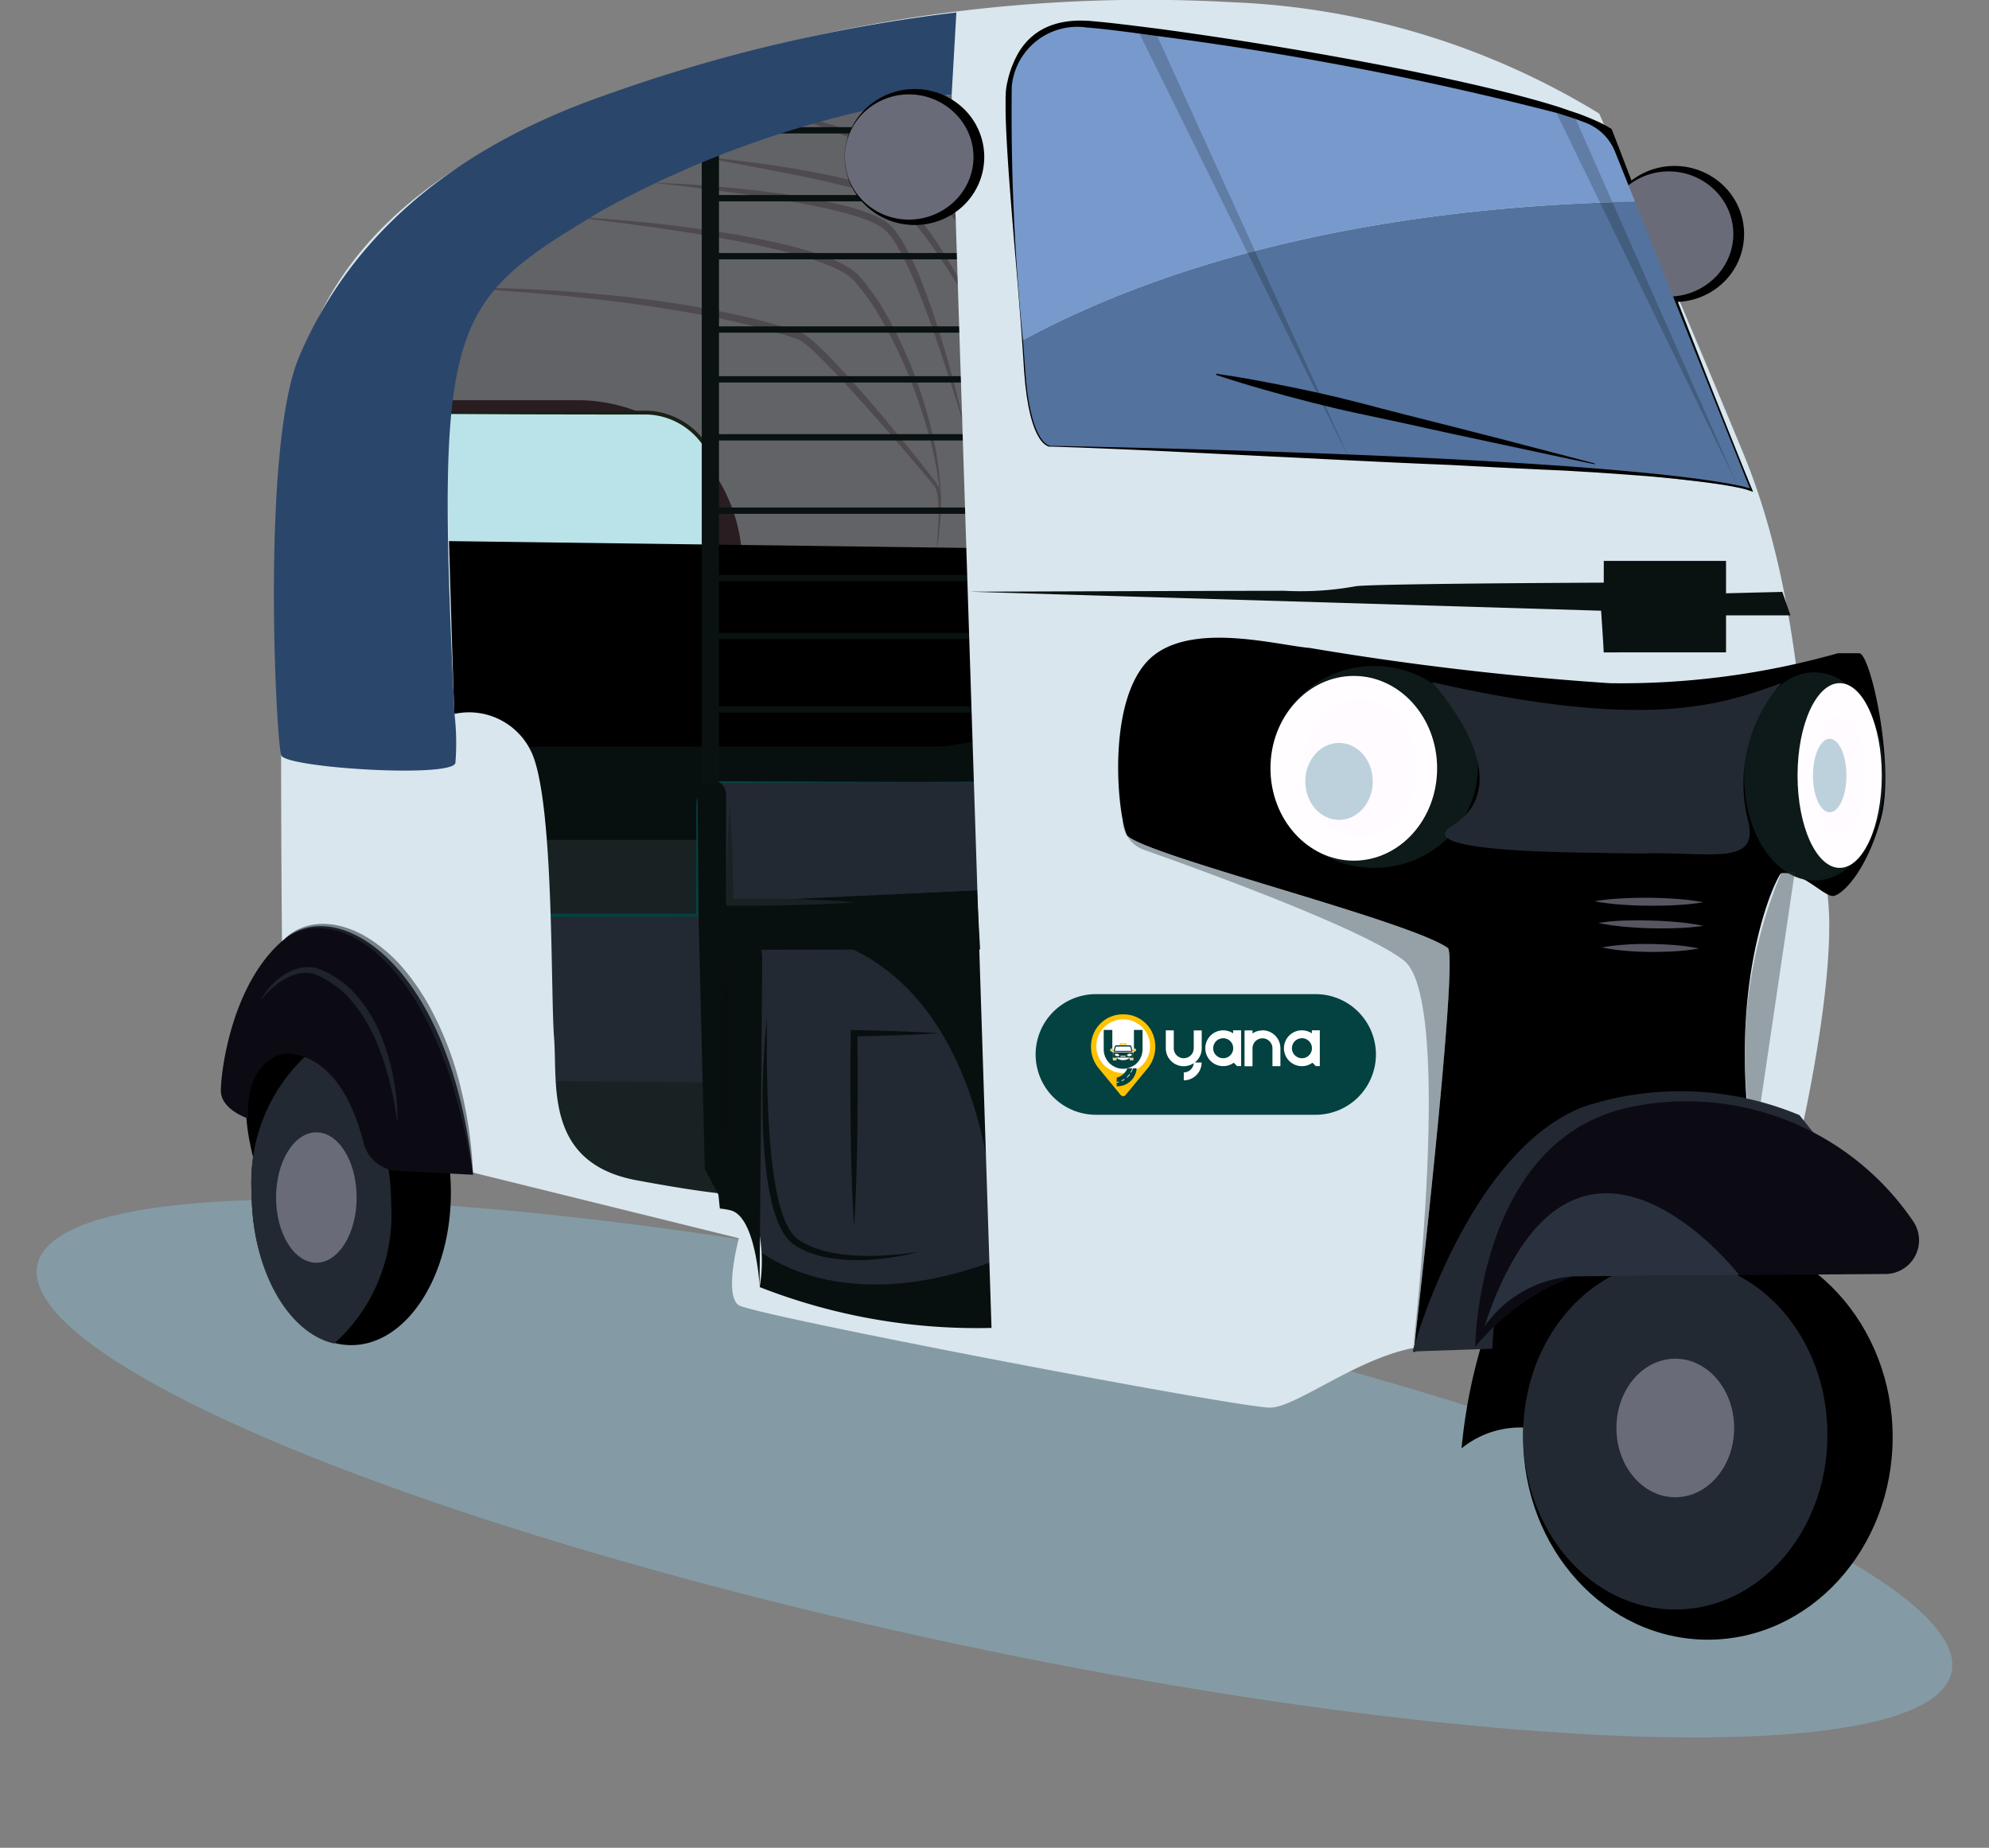
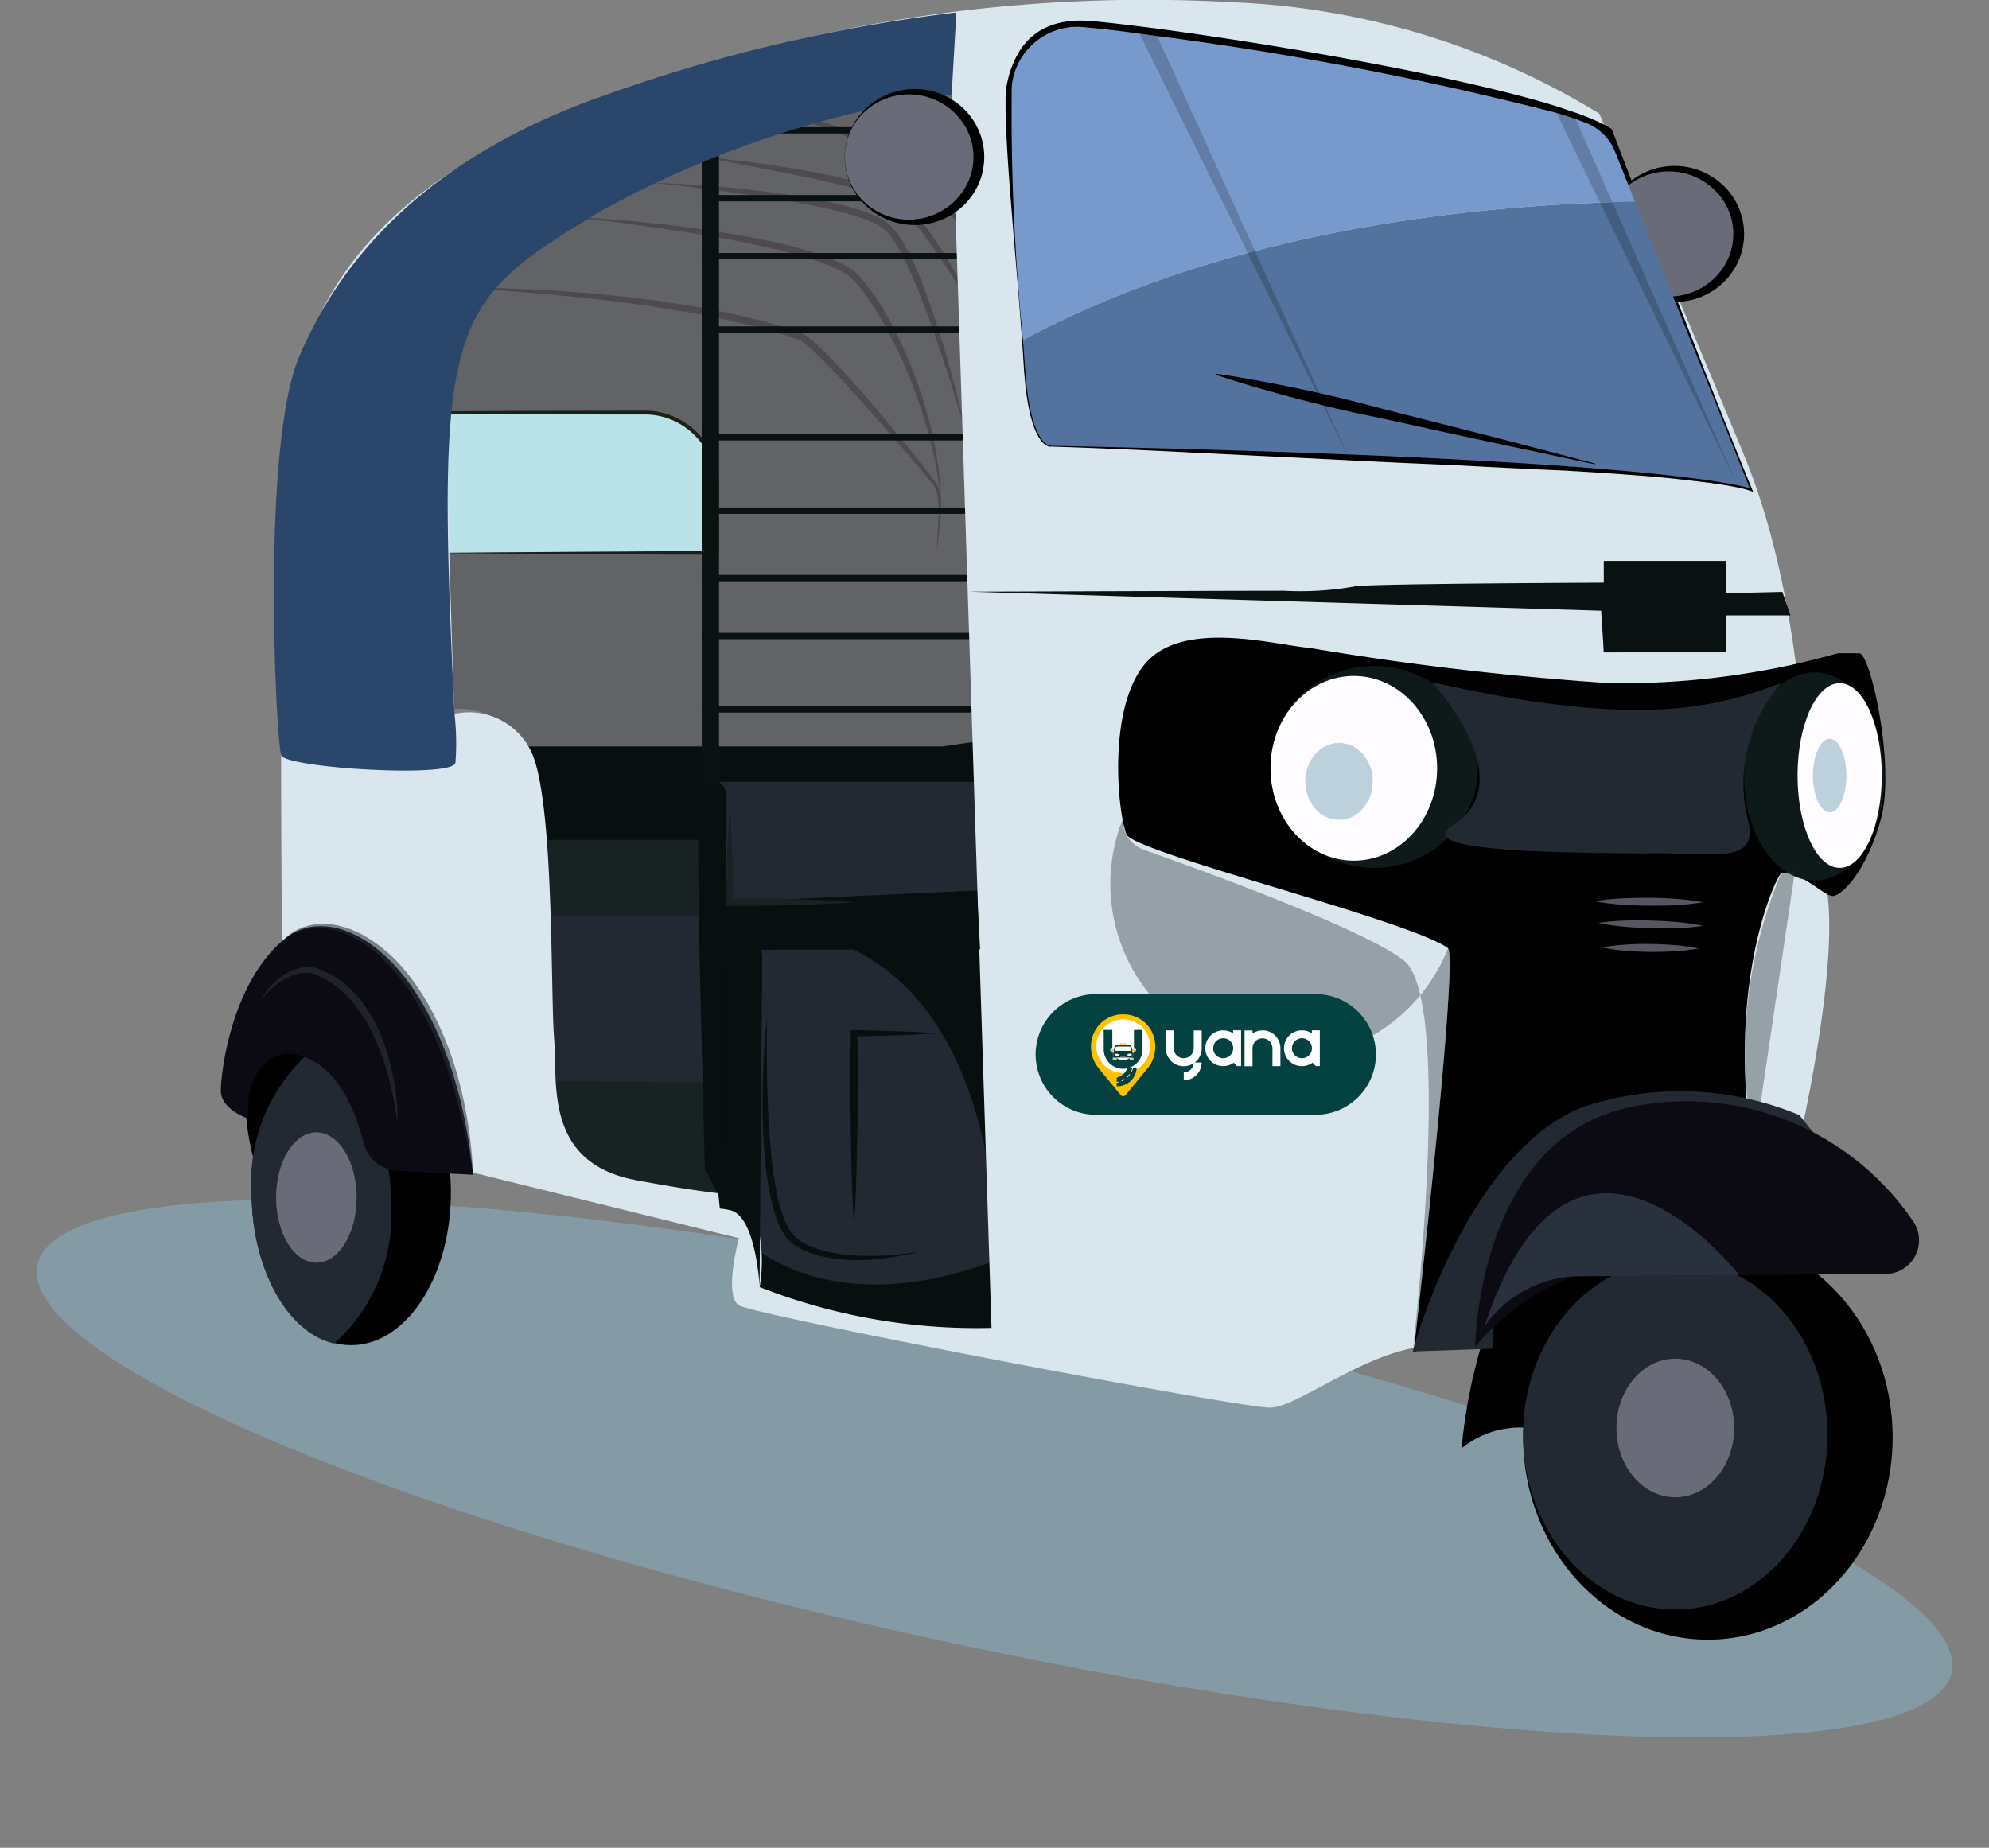
<svg xmlns="http://www.w3.org/2000/svg" width="58.458" height="54.313" viewBox="0 0 58.458 54.313">
  <rect x="0" y="0" width="58.458" height="54.313" fill="#808080" stroke="none" />
  <defs>
    <clipPath id="clip-path">
      <path id="SVGID" d="M693.68,865.794a.446.446,0,0,1-.311.271v.256h.019a.568.568,0,0,0,.567-.529Z" transform="translate(-693.369 -865.794)" fill="none" />
    </clipPath>
  </defs>
  <g id="Auto" transform="translate(-496.099 -677.039)">
    <g id="Group_173795" data-name="Group 173795" transform="translate(496.099 677.039)">
      <ellipse id="Ellipse_752" data-name="Ellipse 752" cx="5.279" cy="28.76" rx="5.279" ry="28.76" transform="translate(0 42.341) rotate(-77.987)" fill="#849ba5" />
      <path id="Path_44943" data-name="Path 44943" d="M573.369,706.28c.167,5.483.167,5.031.167,5.031a2.14,2.14,0,0,1,2.416,1.251c.639,1.624.528,6.92.639,8.278s-.305,3.673,2.527,4.179c1.51.27,2.349.373,2.8.41a.948.948,0,0,1,.825.616,4.356,4.356,0,0,1,.148,2.114,18.935,18.935,0,0,0,7.109,1.2L588.781,693.1l-3.416.453s-8,2.662-9.831,4.232S573.2,700.8,573.369,706.28Z" transform="translate(-560.488 -690.431)" fill="#626367" />
      <g id="Group_173759" data-name="Group 173759" transform="translate(13.411 3.338)" opacity="0.35">
        <path id="Path_44944" data-name="Path 44944" d="M590.818,735.594a9.863,9.863,0,0,0,.133-1.129,3.174,3.174,0,0,0-.012-.574.984.984,0,0,0-.03-.145c0-.012-.007-.024-.011-.036l-.015-.036a.472.472,0,0,0-.04-.068c-.056-.079-.113-.154-.171-.229q-.7-.9-1.432-1.766c-.244-.29-.491-.578-.742-.861s-.506-.565-.77-.84c-.132-.137-.266-.272-.408-.4-.071-.065-.143-.13-.22-.191-.038-.031-.079-.061-.122-.09l-.034-.021-.037-.021-.041-.019-.035-.013c-.361-.136-.726-.241-1.095-.34-.737-.192-1.482-.343-2.231-.467-.187-.033-.375-.059-.563-.087s-.375-.057-.564-.079l-.565-.071c-.188-.021-.377-.039-.566-.059a44.871,44.871,0,0,0-4.539-.226l.567.038.566.035,1.131.087.565.051.282.026.141.013.141.015c.375.043.752.076,1.126.126q1.125.135,2.241.33c.743.129,1.483.281,2.21.474.363.1.727.2,1.075.328l.032.012.023.011.025.014.026.017c.036.024.072.05.107.078.071.056.141.117.209.18.137.126.27.258.4.392.528.537,1.029,1.1,1.531,1.669.25.283.5.57.744.856s.492.575.732.866c.06.073.121.146.177.219a.376.376,0,0,1,.034.053l.013.029c0,.01.007.021.011.031a.965.965,0,0,1,.033.131,3.314,3.314,0,0,1,.035.559c0,.188-.01.377-.024.566S590.84,735.406,590.818,735.594Z" transform="translate(-576.711 -722.711)" fill="#291d21" />
        <path id="Path_44945" data-name="Path 44945" d="M596.23,715.343c.166.01.332.03.5.048s.331.037.5.058c.33.04.66.082.99.127s.659.09.988.14.658.1.985.155c.655.112,1.309.228,1.955.377.323.074.645.152.962.244a7.462,7.462,0,0,1,.928.326,2.782,2.782,0,0,1,.423.225,1.129,1.129,0,0,1,.177.144c.013.012.027.028.04.043l.041.045c.027.03.053.061.079.092a6.863,6.863,0,0,1,.564.8,13.064,13.064,0,0,1,.888,1.77c.127.305.243.616.35.929s.2.631.288.951a10.564,10.564,0,0,1,.341,1.96,9.308,9.308,0,0,0-.239-1.985c-.073-.326-.16-.649-.257-.97s-.209-.636-.329-.948c-.03-.078-.06-.156-.093-.233s-.063-.155-.1-.232-.067-.154-.1-.23l-.052-.114-.054-.114c-.145-.3-.3-.6-.472-.889-.044-.072-.086-.145-.133-.215l-.069-.106-.071-.1c-.023-.035-.048-.07-.073-.1l-.074-.1c-.052-.067-.1-.135-.158-.2-.027-.033-.054-.066-.083-.1l-.043-.048c-.015-.016-.027-.032-.045-.048a1.338,1.338,0,0,0-.209-.172,2.957,2.957,0,0,0-.456-.246,7.673,7.673,0,0,0-.957-.331q-.484-.136-.976-.24c-.327-.069-.655-.132-.984-.189s-.659-.108-.989-.155c-.66-.095-1.323-.17-1.986-.234-.332-.03-.664-.059-1-.082S596.563,715.345,596.23,715.343Z" transform="translate(-592.983 -712.309)" fill="#291d21" />
        <path id="Path_44946" data-name="Path 44946" d="M611.3,709.32c.56.063,1.12.127,1.679.2.279.035.558.072.837.111s.557.078.835.122c.555.089,1.11.181,1.657.3.273.061.546.125.813.2.133.039.266.082.395.129a3.148,3.148,0,0,1,.374.163,1.522,1.522,0,0,1,.169.1l.039.028.036.03a.464.464,0,0,1,.035.032c.011.011.023.022.034.034a2.17,2.17,0,0,1,.241.322,6.6,6.6,0,0,1,.388.735c.236.506.434,1.032.628,1.56.1.264.187.53.278.8s.179.534.265.8c.174.536.34,1.074.5,1.613-.118-.551-.257-1.1-.4-1.643q-.112-.408-.232-.814c-.08-.271-.166-.54-.254-.808-.044-.134-.089-.268-.136-.4s-.1-.266-.145-.4c-.1-.265-.2-.528-.32-.788a6.37,6.37,0,0,0-.4-.762,2.346,2.346,0,0,0-.263-.355c-.012-.014-.026-.028-.04-.041s-.027-.027-.042-.04l-.045-.038-.046-.034a1.65,1.65,0,0,0-.193-.117,3.352,3.352,0,0,0-.4-.172c-.135-.049-.272-.092-.409-.131-.275-.078-.551-.144-.829-.2s-.557-.105-.836-.15-.559-.084-.839-.119c-.56-.072-1.122-.127-1.684-.173S611.861,709.336,611.3,709.32Z" transform="translate(-605.543 -707.288)" fill="#291d21" />
        <path id="Path_44947" data-name="Path 44947" d="M619.269,704.623c.435.09.872.166,1.308.249s.871.164,1.306.25.868.175,1.3.277c.215.05.43.1.642.159s.424.118.63.189c.052.017.1.036.154.055s.1.039.15.059.1.044.145.066c.024.011.046.025.069.037a.689.689,0,0,1,.067.039,2.613,2.613,0,0,1,.474.425,9.883,9.883,0,0,1,.8,1.044c.125.182.245.368.365.554s.237.374.352.563c.232.378.456.76.677,1.145-.18-.406-.379-.8-.587-1.2s-.429-.779-.668-1.156c-.06-.094-.12-.188-.182-.281q-.046-.07-.095-.138c-.032-.046-.063-.092-.1-.137-.131-.182-.268-.36-.417-.53-.038-.042-.076-.085-.115-.126s-.08-.082-.122-.12-.084-.078-.131-.114c-.023-.018-.045-.037-.069-.054l-.074-.051a.785.785,0,0,0-.076-.046c-.026-.014-.051-.03-.078-.042-.052-.024-.1-.052-.157-.073s-.105-.045-.159-.064-.106-.041-.16-.058c-.214-.072-.429-.133-.646-.189s-.433-.108-.651-.154-.436-.089-.655-.13l-.328-.059-.329-.054c-.219-.035-.439-.07-.659-.1s-.44-.061-.66-.089Q619.932,704.687,619.269,704.623Z" transform="translate(-612.189 -703.372)" fill="#291d21" />
        <path id="Path_44948" data-name="Path 44948" d="M639.311,700.99c-.021-.072-.048-.141-.075-.211s-.059-.137-.091-.2c-.064-.136-.138-.266-.215-.395a5.43,5.43,0,0,0-.532-.727,6.4,6.4,0,0,0-1.362-1.179,7.693,7.693,0,0,0-.788-.441c-.068-.033-.137-.062-.205-.094s-.137-.062-.207-.089l-.209-.083c-.07-.027-.142-.049-.212-.074a7.99,7.99,0,0,0-1.747-.389,13.844,13.844,0,0,1,1.689.544c.274.108.54.233.8.364.129.07.26.135.386.211l.1.055.048.027.047.029.186.117a7.663,7.663,0,0,1,1.355,1.112c.051.053.1.107.15.161l.144.166c.094.112.187.227.273.346s.171.24.25.365A4.033,4.033,0,0,1,639.311,700.99Z" transform="translate(-624.192 -697.104)" fill="#291d21" />
      </g>
-       <path id="Rectangle_152455" data-name="Rectangle 152455" d="M0,0H10.021a0,0,0,0,1,0,0V4.844a0,0,0,0,1,0,0H4.844A4.844,4.844,0,0,1,0,0V0A0,0,0,0,1,0,0Z" transform="translate(21.816 16.607) rotate(-180)" fill="#291d21" />
      <g id="Group_173761" data-name="Group 173761" transform="translate(12.503 12.067)">
        <g id="Group_173760" data-name="Group 173760">
          <path id="Path_44949" data-name="Path 44949" d="M571.46,754.026h8.535v-2a2.129,2.129,0,0,0-2.129-2.129H571.46Z" transform="translate(-571.426 -749.846)" fill="#bae3e9" />
          <path id="Path_44950" data-name="Path 44950" d="M571.269,751.7l-.01-1.034-.006-1.037v-.034h.034l2.937-.015,2.937-.005h.551l.094,0,.094.007a2.179,2.179,0,0,1,.724.2,2.172,2.172,0,0,1,1.046,1.044,2.188,2.188,0,0,1,.2.723l.007.094,0,.094c0,.062,0,.123,0,.184v.367l0,1.468v.052h-.051c-.714,0-1.429,0-2.142-.006l-2.138-.013-2.132-.015-2.122-.017Zm2.164,2.038,2.135-.015,2.129-.013c.709-.005,1.417,0,2.125-.007l-.051.052,0-1.468v-.367c0-.061,0-.123,0-.183l0-.089-.007-.089a2.078,2.078,0,0,0-.19-.685,2.1,2.1,0,0,0-.992-.99,2.065,2.065,0,0,0-.686-.189l-.089-.007-.089,0h-.55l-2.937-.005-2.937-.015.034-.034-.006,1.026-.01,1.029-.018,2.07Z" transform="translate(-571.253 -749.57)" fill="#1b2115" />
        </g>
      </g>
-       <path id="Path_44951" data-name="Path 44951" d="M590.041,778.661l-.532.213v-6.042l-16.157-.213v10.966h17.807v-4.9Z" transform="translate(-560.499 -756.718)" />
      <path id="Path_44952" data-name="Path 44952" d="M587.137,806.8H572.072l3.294,4.17,16.828-.07-2.183-4.525Z" transform="translate(-559.432 -784.859)" fill="#080f0f" />
      <rect id="Rectangle_152456" data-name="Rectangle 152456" width="16.982" height="2.262" rx="1.131" transform="translate(31.644 26.948) rotate(-180)" fill="#182223" />
      <g id="Group_173763" data-name="Group 173763" transform="translate(14.885 22.944)">
        <g id="Group_173762" data-name="Group 173762">
          <path id="Path_44953" data-name="Path 44953" d="M600.231,815.177h-7.976a.7.7,0,0,0-.7.7V819.1h-5.563v6.513a4.371,4.371,0,0,0,2.795,1.491c2.129.453,4.072.346,4.205,1.464s-.08,1.97.745,2.076,7.133,1.384,7.133,1.384Z" transform="translate(-585.921 -815.14)" fill="#232932" />
-           <path id="Path_44954" data-name="Path 44954" d="M600.235,823.4l.345,8.438,0,.078-.076-.015q-2.157-.432-4.316-.854c-.72-.139-1.44-.279-2.16-.41l-.27-.048c-.09-.015-.18-.032-.27-.045l-.136-.021a1.068,1.068,0,0,1-.144-.031.707.707,0,0,1-.267-.144.69.69,0,0,1-.175-.247,1.255,1.255,0,0,1-.083-.279,4.349,4.349,0,0,1-.055-.556c-.01-.184-.017-.366-.031-.548-.007-.091-.014-.181-.025-.271,0-.022,0-.046-.008-.067l-.011-.062a.367.367,0,0,0-.015-.061.532.532,0,0,0-.019-.06.786.786,0,0,0-.128-.214.953.953,0,0,0-.09-.089c-.016-.014-.031-.029-.049-.041l-.053-.038c-.017-.013-.037-.023-.055-.035s-.037-.023-.056-.033l-.059-.03L592,827.7l-.03-.013c-.041-.018-.081-.036-.123-.051l-.063-.024-.064-.021a4.813,4.813,0,0,0-.524-.137c-.178-.037-.357-.069-.538-.1-.361-.058-.724-.108-1.087-.164s-.726-.117-1.087-.192a7.514,7.514,0,0,1-1.068-.3,5.4,5.4,0,0,1-1-.489c-.04-.024-.078-.051-.117-.077l-.115-.08c-.074-.057-.149-.113-.219-.175l-.053-.046-.051-.048-.051-.048-.049-.051c-.033-.033-.064-.069-.1-.1a1.439,1.439,0,0,1-.089-.116l-.011-.016v-.021l.007-6.513v-.063h.062l5.563.014-.049.049.008-3.074v-.144l0-.051v-.025l0-.025.008-.05a.81.81,0,0,1,.028-.1.743.743,0,0,1,.232-.327.792.792,0,0,1,.173-.1c.015-.007.032-.012.047-.018a.339.339,0,0,1,.048-.015l.049-.012.05-.007.025,0h.025l.05,0h.289l1.541.007,6.143.03Zm-6.508-8.379-1.533.007h-.287l-.046,0h-.023l-.022,0-.045.007-.044.011a.3.3,0,0,0-.043.014l-.042.016a.723.723,0,0,0-.155.095.663.663,0,0,0-.205.293.756.756,0,0,0-.025.087l-.007.045,0,.022v.023l0,.045v.144l.008,3.074v.049H591.2l-5.563.014.062-.062.008,6.513-.011-.038c.022.032.051.068.079.1s.058.067.09.1l.047.048.049.046.049.046.051.044c.067.06.14.113.211.168l.111.077c.037.026.074.052.113.074a5.27,5.27,0,0,0,.973.474,10.858,10.858,0,0,0,2.127.485c.362.055.725.1,1.088.163.182.03.363.062.544.1a5.019,5.019,0,0,1,.54.142l.067.022.066.025c.044.016.088.035.131.055l.032.015.032.016.064.033c.021.011.041.024.062.037s.042.024.061.039l.059.043c.02.014.037.031.056.047a1.1,1.1,0,0,1,.1.1.931.931,0,0,1,.152.256.7.7,0,0,1,.023.071.484.484,0,0,1,.018.072l.013.073c0,.024.005.046.008.07.01.092.018.184.025.276.013.184.021.368.03.551a4.267,4.267,0,0,0,.052.538,1.135,1.135,0,0,0,.073.248.551.551,0,0,0,.14.2.564.564,0,0,0,.214.115.9.9,0,0,0,.125.027l.136.021c.092.013.182.03.273.045l.271.048c.722.132,1.442.273,2.161.415q2.158.426,4.314.866l-.073.062-.294-8.411-.284-8.44Z" transform="translate(-585.57 -814.952)" fill="#044141" />
        </g>
      </g>
      <path id="Path_44955" data-name="Path 44955" d="M591.047,868.026l-6.016-.053s2.023,3.753,5.643,3.753C592.182,871.726,591.047,868.026,591.047,868.026Z" transform="translate(-570.236 -836.208)" fill="#182223" />
      <path id="Path_44956" data-name="Path 44956" d="M627.8,844.382s2.316,2.3,7.187.46c0,0,.266-8.1-5.3-9.537l1.73-1.171,4.472-.24-.346,13.734-7.959-1.662Z" transform="translate(-605.712 -807.799)" fill="#080f0f" />
      <path id="Path_44957" data-name="Path 44957" d="M648.931,859.121c-.21-.014-.419-.025-.629-.035s-.419-.019-.629-.025-.419-.014-.629-.019-.419-.011-.629-.014h-.091v.093l-.01.713c0,.238,0,.476,0,.713q0,.713.008,1.427t.032,1.427l.012.357.015.357c.01.238.023.475.039.713q.024-.357.039-.713l.015-.357.012-.357q.023-.714.032-1.427t.008-1.427c0-.238,0-.476,0-.713l-.01-.713-.092.092c.21,0,.419-.009.629-.013s.419-.012.629-.019.419-.016.629-.025S648.721,859.135,648.931,859.121Z" transform="translate(-621.319 -828.751)" fill="#080f0f" />
      <g id="Group_173777" data-name="Group 173777" transform="translate(20.625 3.737)">
        <g id="Group_173767" data-name="Group 173767" transform="translate(0 13.162)">
          <g id="Group_173764" data-name="Group 173764">
            <rect id="Rectangle_152457" data-name="Rectangle 152457" width="8.092" height="0.186" fill="#0a1111" />
          </g>
          <g id="Group_173765" data-name="Group 173765" transform="translate(0 1.704)">
            <rect id="Rectangle_152458" data-name="Rectangle 152458" width="8.837" height="0.186" fill="#0a1111" />
          </g>
          <g id="Group_173766" data-name="Group 173766" transform="translate(0 3.86)">
            <rect id="Rectangle_152459" data-name="Rectangle 152459" width="8.225" height="0.186" fill="#0a1111" />
          </g>
        </g>
        <g id="Group_173771" data-name="Group 173771" transform="translate(0 7.32)">
          <g id="Group_173768" data-name="Group 173768">
-             <rect id="Rectangle_152460" data-name="Rectangle 152460" width="8.092" height="0.186" fill="#0a1111" />
-           </g>
+             </g>
          <g id="Group_173769" data-name="Group 173769" transform="translate(0 1.704)">
            <rect id="Rectangle_152461" data-name="Rectangle 152461" width="8.837" height="0.186" fill="#0a1111" />
          </g>
          <g id="Group_173770" data-name="Group 173770" transform="translate(0 3.86)">
            <rect id="Rectangle_152462" data-name="Rectangle 152462" width="8.225" height="0.186" fill="#0a1111" />
          </g>
        </g>
        <g id="Group_173775" data-name="Group 173775" transform="translate(0 1.996)">
          <g id="Group_173772" data-name="Group 173772">
            <rect id="Rectangle_152463" data-name="Rectangle 152463" width="8.092" height="0.186" fill="#0a1111" />
          </g>
          <g id="Group_173773" data-name="Group 173773" transform="translate(0 1.704)">
            <rect id="Rectangle_152464" data-name="Rectangle 152464" width="8.837" height="0.186" fill="#0a1111" />
          </g>
          <g id="Group_173774" data-name="Group 173774" transform="translate(0 3.86)">
            <rect id="Rectangle_152465" data-name="Rectangle 152465" width="8.225" height="0.186" fill="#0a1111" />
          </g>
        </g>
        <g id="Group_173776" data-name="Group 173776">
          <rect id="Rectangle_152466" data-name="Rectangle 152466" width="8.225" height="0.186" fill="#0a1111" />
        </g>
      </g>
      <path id="Path_44958" data-name="Path 44958" d="M545.851,710.135l13.362,3.3s-.453,1.677,0,1.97,14.214,2.928,15.571,3.008c.8.047,2.795-1.65,4.658-1.81l10.965-6.161s1.332-5.763.667-7.733-.32-7.453-2.342-12.35-4.232-9.981-4.232-9.981a22.348,22.348,0,0,0-10.807-3.274,45.275,45.275,0,0,0-17.488,2.475c-5.8,1.917-10.008,4.924-10.3,10.727S545.851,710.135,545.851,710.135Zm21.4-30.557a1.93,1.93,0,0,1,2.209-1.73c1.57.107,13.136,1.8,15.272,3.1l4.171,10.428a155.1,155.1,0,0,0-20.508-1.253s-.586.027-.745-2.183A82.2,82.2,0,0,1,567.251,679.578Zm-14.48,4.924c1.757-1.57,9.422-4.232,9.422-4.232l3.274-.452,1.171,36.253a17.5,17.5,0,0,1-6.814-1.2,4.536,4.536,0,0,0-.142-2.114.915.915,0,0,0-.791-.616c-.436-.038-1.24-.141-2.687-.41-2.715-.506-2.316-2.822-2.422-4.179s0-6.654-.612-8.278a2.021,2.021,0,0,0-2.316-1.251s0,.452-.16-5.031S551.014,686.073,552.771,684.5Z" transform="translate(-537.497 -677.039)" fill="#d9e6ed" />
      <g id="Group_173778" data-name="Group 173778" transform="translate(29.553 0.608)">
        <path id="Path_44959" data-name="Path 44959" d="M674.992,691.973c.16,2.213.747,2.187.747,2.187,3.435.07,6.3.157,8.7.253h.011c1.134.045,2.161.093,3.091.141,1.286.067,2.387.136,3.329.2l.6.045c1.578.123,2.655.241,3.382.341.523.072.865.133,1.084.18h0a2.558,2.558,0,0,1,.351.09l-4.179-10.447a5.221,5.221,0,0,0-.927-.407c-.169-.059-.353-.119-.549-.179l-.019-.006c-.956-.292-2.209-.588-3.573-.87l-.634-.128c-1.146-.228-2.347-.444-3.5-.639-1.51-.254-2.936-.47-4.047-.624l-.523-.071c-.727-.1-1.266-.158-1.528-.176a1.933,1.933,0,0,0-2.214,1.733A82.455,82.455,0,0,0,674.992,691.973Z" transform="translate(-674.41 -681.664)" fill="#bae3e9" />
        <path id="Path_44960" data-name="Path 44960" d="M674.022,687.615c-.049-.564-.093-1.129-.138-1.694s-.085-1.13-.116-1.7c-.015-.284-.028-.568-.033-.853,0-.143,0-.286,0-.432l.005-.11c0-.037.006-.075.009-.112s.011-.079.017-.119.015-.072.023-.107a2.948,2.948,0,0,1,.315-.837,2,2,0,0,1,.277-.372,1.819,1.819,0,0,1,.367-.294,1.9,1.9,0,0,1,.428-.19,2.4,2.4,0,0,1,.452-.09,2.935,2.935,0,0,1,.452-.012c.076,0,.148.008.22.014l.214.02c.568.056,1.13.13,1.693.2q3.373.455,6.714,1.1.418.081.835.166c.278.058.556.115.833.175.555.12,1.109.245,1.661.381s1.1.281,1.648.45l.1.031.1.034.2.069c.136.046.273.089.407.142s.268.106.4.167a3.536,3.536,0,0,1,.395.206l.047.029.019.048.254.656.252.657.5,1.313.5,1.313.506,1.313.254.656.256.655c.171.436.341.873.515,1.309.346.872.692,1.743,1.047,2.611l.055.134-.138-.048c-.052-.018-.111-.033-.168-.047s-.116-.027-.175-.039h.007l-.008,0c-.459-.091-.927-.152-1.394-.206s-.937-.1-1.407-.135-.94-.071-1.41-.1l-.706-.042c-.118-.008-.235-.013-.353-.018l-.353-.016-1.413-.068-1.412-.074q-1.415-.057-2.829-.129l-5.652-.279c-.471-.022-.943-.044-1.414-.063s-.943-.039-1.414-.054l-.353-.012h-.066a.17.17,0,0,1-.028,0,.3.3,0,0,1-.091-.038l-.04-.027-.035-.031a.524.524,0,0,1-.063-.068.614.614,0,0,1-.054-.074l-.025-.038c-.008-.013-.014-.026-.022-.04l-.043-.079-.036-.082c-.011-.028-.025-.054-.034-.083l-.029-.084c-.01-.028-.02-.056-.029-.084l-.024-.086c-.034-.114-.057-.23-.082-.346-.012-.058-.02-.117-.03-.175s-.021-.117-.029-.175c-.014-.117-.031-.235-.043-.352l-.031-.353C674.211,689.873,674.116,688.744,674.022,687.615Zm.344,3.736c.012.117.029.234.044.35.008.058.019.116.029.174s.019.116.032.173c.026.114.05.23.085.341l.024.084c.009.028.019.055.029.083l.03.083c.01.028.023.053.035.08l.036.08.042.076c.007.013.014.026.022.038l.025.035a.569.569,0,0,0,.052.068.478.478,0,0,0,.059.06l.032.027.034.022a.237.237,0,0,0,.071.029l.016,0h.066l.355,0,2.832.017c.944.005,1.888.011,2.833.026q.708.009,1.416.027l.708.019c.237.008.476.015.711.024q1.414.057,2.828.129c.471.03.943.064,1.414.1l1.413.105.353.027c.118.009.236.018.353.03l.706.066q.705.068,1.41.148c.47.052.939.11,1.407.176q.351.048.7.105c.234.038.467.079.7.13l-.014,0h.014c.06.013.119.027.179.042s.119.031.18.053l-.083.086c-.342-.873-.692-1.743-1.043-2.612-.174-.435-.352-.869-.529-1.3l-.266-.651-.268-.65-.539-1.3-.541-1.3-.541-1.3-.27-.649-.269-.65.065.077a3.26,3.26,0,0,0-.362-.179c-.126-.054-.255-.1-.386-.15s-.264-.089-.4-.131l-.2-.063-.1-.032-.1-.03c-.54-.157-1.086-.293-1.635-.422-1.1-.256-2.208-.474-3.319-.681q-.833-.155-1.67-.3t-1.673-.28q-1.674-.273-3.352-.517c-.559-.081-1.12-.158-1.677-.223l-.208-.022c-.069-.007-.138-.014-.2-.017a2.681,2.681,0,0,0-.4,0,1.756,1.756,0,0,0-.732.21,1.455,1.455,0,0,0-.3.227,1.668,1.668,0,0,0-.24.3,2.214,2.214,0,0,0-.179.353,3.257,3.257,0,0,0-.129.384c-.009.033-.018.067-.026.1s-.013.058-.017.091l-.012.1-.009.1c-.01.137-.016.277-.019.417-.007.28-.007.563,0,.845.013,1.13.062,2.262.119,3.393s.136,2.261.218,3.39Z" transform="translate(-673.733 -680.692)" />
      </g>
      <path id="Path_44961" data-name="Path 44961" d="M800.421,781.6l-2.054.05-.05,1.716.37-.039-.027-1.038h2Z" transform="translate(-748.037 -764.202)" fill="#0a1111" />
      <path id="Path_44962" data-name="Path 44962" d="M686.35,782.029l-.372-2.05s-6.814.027-7.347.106a9.023,9.023,0,0,1-2.1.133c-1.544,0-9.263.027-9.263.027l18.579.559.08,1.224Z" transform="translate(-638.789 -762.853)" fill="#0a1111" />
      <line id="Line_1723" data-name="Line 1723" x1="3.194" y1="0.106" transform="translate(47.641 28.891)" fill="none" stroke="#000" stroke-miterlimit="10" stroke-width="4" />
      <path id="Path_44963" data-name="Path 44963" d="M693.765,795.047a2.521,2.521,0,0,0,.114.434c.212.531,8.317,2.523,9.451,3.345a.146.146,0,0,1,.017.042c.2.744-.679,8.735-.952,11.151-.049.434-.078.688-.078.688l1.757-.852,4.711-3.78,3.393-2.017c-.546-4.625.844-7.419.946-7.433.612-.08,1.278.719,1.544.665s.958-.719,1.384-2.262-.3-4.871-.639-4.871l-.624,0a23.439,23.439,0,0,1-6.7.881A88.042,88.042,0,0,1,699.256,790c-.985-.08-3.7-.852-4.818.453C693.484,791.564,693.557,793.956,693.765,795.047Z" transform="translate(-660.771 -770.956)" />
      <path id="Path_44964" data-name="Path 44964" d="M756.562,905.255a2.732,2.732,0,0,0-2.262.559,15.876,15.876,0,0,1,1.011-4.285c.665-1.118,4.472-1.491,5.137-.719Z" transform="translate(-711.344 -863.242)" />
      <ellipse id="Ellipse_753" data-name="Ellipse 753" cx="5.43" cy="5.953" rx="5.43" ry="5.953" transform="translate(44.766 36.29)" />
      <ellipse id="Ellipse_754" data-name="Ellipse 754" cx="4.472" cy="5.137" rx="4.472" ry="5.137" transform="translate(44.766 37.036)" fill="#232932" />
      <ellipse id="Ellipse_755" data-name="Ellipse 755" cx="1.73" cy="2.036" rx="1.73" ry="2.036" transform="translate(47.508 39.937)" fill="#696c78" />
      <path id="Path_44965" data-name="Path 44965" d="M745.661,877.353l2.342-.08s.133-7.213,4.977-6.867,4.9,1.065,4.9,1.065l-.852-1.065a9.085,9.085,0,0,0-6.361-.24C747.551,871.39,745.927,876.368,745.661,877.353Z" transform="translate(-704.142 -837.629)" fill="#232932" />
      <path id="Path_44966" data-name="Path 44966" d="M756.7,878.812a6.943,6.943,0,0,1,2.9-2.076l4.826-.036,4.336-.032a.991.991,0,0,0,.822-1.534,8.054,8.054,0,0,0-8.307-3.375C756.753,872.69,756.7,878.812,756.7,878.812Z" transform="translate(-713.344 -839.221)" fill="#0c0b14" />
      <g id="Group_173781" data-name="Group 173781" transform="translate(47.162 4.88)">
        <g id="Group_173780" data-name="Group 173780">
          <ellipse id="Ellipse_756" data-name="Ellipse 756" cx="1.97" cy="1.916" rx="1.97" ry="1.916" transform="translate(0 0.082)" fill="#696c78" />
          <g id="Group_173779" data-name="Group 173779" transform="translate(0)">
            <path id="Path_44967" data-name="Path 44967" d="M779.727,707.626a1.992,1.992,0,0,1,.423-.635,2.08,2.08,0,0,1,2.877-.083,1.973,1.973,0,0,1,.65,1.464,2.04,2.04,0,0,1-.043.411,1.976,1.976,0,0,1-.607,1.052,2.076,2.076,0,0,1-.692.414,2.093,2.093,0,0,1-2.184-.5,2,2,0,0,1-.424-.635,1.945,1.945,0,0,1,0-1.489Zm-.108,1.123a1.819,1.819,0,0,0,.561.97,1.911,1.911,0,0,0,.641.382,1.934,1.934,0,0,0,2.016-.465,1.833,1.833,0,0,0,.388-.584,1.786,1.786,0,0,0,0-1.363,1.842,1.842,0,0,0-.388-.584,1.924,1.924,0,0,0-1.288-.572,1.945,1.945,0,0,0-.727.107,1.917,1.917,0,0,0-.641.381,1.817,1.817,0,0,0-.562.97,1.808,1.808,0,0,0,0,.757Z" transform="translate(-779.579 -706.373)" />
          </g>
        </g>
      </g>
      <path id="Path_44968" data-name="Path 44968" d="M542.834,862.27s-3.434-1.2-2.742,2.582c.64,3.494,2.875,4.179,2.875,4.179Z" transform="translate(-532.769 -831.369)" />
      <path id="Path_44969" data-name="Path 44969" d="M540.554,865.259c0,2.257,1.088,4.125,2.505,4.439a1.952,1.952,0,0,0,.423.046c1.617,0,2.928-2.008,2.928-4.485s-1.311-4.485-2.928-4.485a2.1,2.1,0,0,0-1.2.392A5,5,0,0,0,540.554,865.259Z" transform="translate(-533.158 -830.206)" />
      <path id="Path_44970" data-name="Path 44970" d="M540.554,867.225c0,2.257,1.054,4.125,2.426,4.439a5.069,5.069,0,0,0,1.673-4.093c0-2.257-1.054-4.125-2.426-4.439A5.069,5.069,0,0,0,540.554,867.225Z" transform="translate(-533.158 -832.172)" fill="#232932" />
      <ellipse id="Ellipse_757" data-name="Ellipse 757" cx="1.184" cy="1.916" rx="1.184" ry="1.916" transform="translate(8.114 33.283)" fill="#696c78" />
      <path id="Path_44971" data-name="Path 44971" d="M542.528,847.979l-2.22-.113a1.092,1.092,0,0,1-1-.826c-.241-.966-.836-2.5-2.194-2.624-.559,0-1.274.547-1.2,1.91,0,0-.8-.26-.8-.819s.319-3.194,1.89-4.472S541.876,841.8,542.528,847.979Z" transform="translate(-528.623 -813.449)" fill="#0c0b14" />
      <path id="Path_44972" data-name="Path 44972" d="M546.04,852.487c0-.112,0-.224,0-.335s-.013-.224-.024-.335-.023-.223-.04-.334-.035-.222-.056-.332c-.041-.221-.1-.44-.158-.656a5.987,5.987,0,0,0-.229-.638,4.117,4.117,0,0,0-.721-1.156,2.967,2.967,0,0,0-.518-.455,2.881,2.881,0,0,0-.3-.177,2.782,2.782,0,0,0-.318-.136l0,0h0a1.082,1.082,0,0,0-.534,0,1.483,1.483,0,0,0-.473.217,2.142,2.142,0,0,0-.381.338,2.462,2.462,0,0,0-.157.2,1.785,1.785,0,0,0-.13.215,2.322,2.322,0,0,1,.333-.367,2.2,2.2,0,0,1,.395-.288,1.388,1.388,0,0,1,.444-.166.921.921,0,0,1,.454.027l-.006,0a3.078,3.078,0,0,1,.291.139,3.024,3.024,0,0,1,.271.173,3.1,3.1,0,0,1,.249.2,3.21,3.21,0,0,1,.227.23,4.438,4.438,0,0,1,.7,1.1c.092.2.172.4.244.611s.135.419.192.633A10.572,10.572,0,0,1,546.04,852.487Z" transform="translate(-534.359 -819.471)" fill="#283037" opacity="0.69" />
      <ellipse id="Ellipse_758" data-name="Ellipse 758" cx="3.048" cy="2.968" rx="3.048" ry="2.968" transform="translate(37.34 19.575)" fill="#0e1919" />
      <ellipse id="Ellipse_759" data-name="Ellipse 759" cx="2.449" cy="2.715" rx="2.449" ry="2.715" transform="translate(37.34 19.868)" fill="#fffdff" />
      <ellipse id="Ellipse_760" data-name="Ellipse 760" cx="1.644" cy="2.023" rx="1.644" ry="2.023" transform="translate(38.325 20.56)" fill="#fffbff" />
      <ellipse id="Ellipse_761" data-name="Ellipse 761" cx="0.992" cy="1.131" rx="0.992" ry="1.131" transform="translate(38.363 21.837)" fill="#bdd1dc" />
      <ellipse id="Ellipse_762" data-name="Ellipse 762" cx="2.063" cy="3.061" rx="2.063" ry="3.061" transform="translate(51.261 19.761)" fill="#0e1919" />
      <ellipse id="Ellipse_763" data-name="Ellipse 763" cx="1.238" cy="2.715" rx="1.238" ry="2.715" transform="translate(52.831 20.08)" fill="#fffdff" />
      <ellipse id="Ellipse_764" data-name="Ellipse 764" cx="0.785" cy="1.722" rx="0.785" ry="1.722" transform="translate(53.284 21.073)" fill="#fffbff" />
      <ellipse id="Ellipse_765" data-name="Ellipse 765" cx="0.492" cy="1.08" rx="0.492" ry="1.08" transform="translate(53.284 21.715)" fill="#bdd1dc" />
      <path id="Path_44973" data-name="Path 44973" d="M759.3,797.6a4.454,4.454,0,0,0-1,3.959c.394,1.409-.933,1.025-2.922,1.045l0,.007s-.581,0-1.381-.017-5.628-.02-4.384-.789c2.132-1.316-.585-4.232-.585-4.232C755.356,799.015,757.538,798.243,759.3,797.6Z" transform="translate(-706.943 -777.524)" fill="#232932" />
      <rect id="Rectangle_152468" data-name="Rectangle 152468" width="3.593" height="2.688" transform="translate(50.729 19.175) rotate(-180)" fill="#0a1111" />
      <path id="Path_44974" data-name="Path 44974" d="M676.82,716.732c.026.343.049.654.068.921.16,2.213.747,2.187.747,2.187,3.435.07,6.3.157,8.7.253h.011c7.913.318,10.635.73,11.487.911h0a2.543,2.543,0,0,1,.351.091l-3.372-8.431C690.171,712.749,682.851,713.474,676.82,716.732Z" transform="translate(-646.754 -706.736)" fill="#53729d" />
      <path id="Path_44975" data-name="Path 44975" d="M674.923,691.052c6.031-3.258,13.351-3.983,17.988-4.069l-.588-1.47a1.508,1.508,0,0,0-.852-.844c-.092-.036-.19-.072-.293-.109-.175-.061-.365-.123-.568-.185a97.7,97.7,0,0,0-11.753-2.262l-.523-.071c-.727-.1-1.266-.158-1.528-.176a1.933,1.933,0,0,0-2.213,1.733A66.446,66.446,0,0,0,674.923,691.052Z" transform="translate(-644.857 -681.056)" fill="#7899cb" />
      <path id="Path_44976" data-name="Path 44976" d="M697.393,682.961l6.09,12.348.132.267-.121-.266-5.579-12.277Z" transform="translate(-663.904 -681.976)" opacity="0.19" />
      <path id="Path_44977" data-name="Path 44977" d="M771.046,696.955l5.313,10.929,0,.009,0-.009-4.746-10.744C771.439,697.079,771.249,697.017,771.046,696.955Z" transform="translate(-725.304 -693.642)" opacity="0.19" />
      <g id="Group_173785" data-name="Group 173785" transform="translate(46.869 26.392)">
        <g id="Group_173782" data-name="Group 173782">
          <path id="Path_44978" data-name="Path 44978" d="M781.013,835.806a7.271,7.271,0,0,0-.8-.1q-.4-.029-.8-.032t-.8.018a7.147,7.147,0,0,0-.8.084,7.1,7.1,0,0,0,.8.1q.4.029.8.031c.266,0,.532,0,.8-.018A7.2,7.2,0,0,0,781.013,835.806Z" transform="translate(-777.819 -835.677)" fill="#555661" />
        </g>
        <g id="Group_173783" data-name="Group 173783" transform="translate(0.106 0.662)">
          <path id="Path_44979" data-name="Path 44979" d="M781.547,839.814a6.738,6.738,0,0,0-.77-.111q-.385-.035-.771-.045t-.772,0a6.688,6.688,0,0,0-.774.071,6.663,6.663,0,0,0,.769.111q.385.035.771.045c.257.007.515.005.773-.005A6.779,6.779,0,0,0,781.547,839.814Z" transform="translate(-778.459 -839.654)" fill="#555661" />
        </g>
        <g id="Group_173784" data-name="Group 173784" transform="translate(0.213 1.357)">
          <path id="Path_44980" data-name="Path 44980" d="M781.947,843.966a5.726,5.726,0,0,0-.711-.1c-.237-.019-.474-.029-.712-.032s-.475,0-.712.018a5.677,5.677,0,0,0-.713.084,5.715,5.715,0,0,0,.711.1q.356.029.712.031t.712-.018A5.786,5.786,0,0,0,781.947,843.966Z" transform="translate(-779.099 -843.836)" fill="#555661" />
        </g>
      </g>
-       <path id="Path_44981" data-name="Path 44981" d="M694.418,821.846h0a.942.942,0,0,0,.628.888c1.713.605,6.418,2.314,7.631,3.246,1.481,1.137.282,11.363.266,11.5,0-.02.042-.26.105-.66.273-2.415,1.155-10.407.952-11.151l-.017-.042c-1.134-.822-9.239-2.813-9.451-3.344A2.515,2.515,0,0,1,694.418,821.846Z" transform="translate(-661.424 -797.755)" fill="#283037" opacity="0.38" />
+       <path id="Path_44981" data-name="Path 44981" d="M694.418,821.846h0a.942.942,0,0,0,.628.888c1.713.605,6.418,2.314,7.631,3.246,1.481,1.137.282,11.363.266,11.5,0-.02.042-.26.105-.66.273-2.415,1.155-10.407.952-11.151l-.017-.042A2.515,2.515,0,0,1,694.418,821.846Z" transform="translate(-661.424 -797.755)" fill="#283037" opacity="0.38" />
      <path id="Path_44982" data-name="Path 44982" d="M629.988,842.481c.286.044.572.067.859.083s.572.023.858.023.572-.007.858-.023.572-.039.859-.084c-.286-.044-.572-.067-.859-.084s-.572-.023-.858-.023-.572.007-.858.023S630.274,842.437,629.988,842.481Z" transform="translate(-607.713 -814.868)" fill="#1b2115" />
      <path id="Path_44983" data-name="Path 44983" d="M629.889,834.449c-.382-.013-7.366.333-7.366.333l-.374.719,1.126.677,6.709-.011Z" transform="translate(-601.178 -808.261)" fill="#080f0f" />
      <path id="Path_44984" data-name="Path 44984" d="M624.5,819.336c-.02.237-.034.475-.046.712-.007.119-.011.237-.016.356s-.01.237-.014.356c-.008.237-.014.475-.019.712s-.007.475-.009.712v.1h.105q.463,0,.925,0c.308,0,.617-.008.925-.015s.617-.019.925-.033.617-.031.925-.057c-.308-.026-.617-.042-.925-.057s-.617-.025-.925-.033-.617-.013-.925-.015-.617,0-.925,0l.1.1q0-.356-.009-.712c0-.237-.01-.475-.019-.712,0-.119-.009-.237-.014-.356s-.009-.237-.016-.356C624.534,819.811,624.519,819.573,624.5,819.336Z" transform="translate(-603.05 -795.662)" fill="#182223" />
      <path id="Path_44985" data-name="Path 44985" d="M630.932,857c-.05.434-.079.871-.1,1.307-.01.218-.018.437-.023.656s-.006.438-.005.656c0,.438.02.876.052,1.314.016.219.04.438.069.656s.064.436.111.653c.023.109.051.216.08.324s.064.214.1.32a2.773,2.773,0,0,0,.138.311,1.467,1.467,0,0,0,.194.291c.021.022.04.045.063.065l.034.031.017.015.019.014a1.553,1.553,0,0,0,.147.1c.024.016.05.029.075.042l.076.04c.052.024.1.047.156.069a2.905,2.905,0,0,0,.32.107c.054.014.108.029.163.039l.082.017.083.014a5.365,5.365,0,0,0,1.322.04c.219-.019.437-.046.653-.084a6.429,6.429,0,0,0,.641-.141q-.161.027-.324.047t-.325.036c-.217.02-.434.034-.65.038s-.433,0-.648-.014a4.916,4.916,0,0,1-.638-.085l-.078-.016-.078-.019c-.052-.012-.1-.028-.153-.043a2.884,2.884,0,0,1-.3-.108c-.048-.021-.095-.044-.142-.067l-.068-.038c-.023-.013-.046-.025-.067-.04a1.377,1.377,0,0,1-.124-.086l-.014-.011-.013-.013-.026-.025c-.017-.017-.033-.036-.049-.054a1.845,1.845,0,0,1-.289-.543c-.036-.1-.067-.2-.1-.3s-.053-.207-.075-.312a10.852,10.852,0,0,1-.188-1.282c-.043-.431-.067-.866-.087-1.3-.01-.217-.015-.435-.021-.653s-.01-.436-.012-.654C630.928,857.878,630.929,857.442,630.932,857Z" transform="translate(-608.391 -827.064)" fill="#080f0f" />
      <path id="Path_44986" data-name="Path 44986" d="M546.473,840.738a1.686,1.686,0,0,1,.578-.263,1.749,1.749,0,0,1,.624-.028,2.216,2.216,0,0,1,.306.062,2.522,2.522,0,0,1,.294.1,3.137,3.137,0,0,1,.546.3l.064.045.063.047c.042.031.083.064.123.1s.08.068.12.1.078.07.116.106a5.372,5.372,0,0,1,.431.46c.134.162.262.33.38.505s.231.354.335.539a11.561,11.561,0,0,1,.976,2.353,21.4,21.4,0,0,1,.567,2.51,12.756,12.756,0,0,0-.367-2.565,9.7,9.7,0,0,0-.945-2.429c-.109-.19-.225-.376-.35-.556a6.243,6.243,0,0,0-.4-.52,4.439,4.439,0,0,0-1-.867c-.046-.03-.1-.057-.143-.085s-.1-.054-.147-.077a2.62,2.62,0,0,0-.306-.13,2.679,2.679,0,0,0-.321-.091,2.2,2.2,0,0,0-.331-.044,1.823,1.823,0,0,0-.333.013,1.633,1.633,0,0,0-.323.074,1.56,1.56,0,0,0-.558.333Z" transform="translate(-538.092 -813.152)" fill="#283037" opacity="0.55" />
      <g id="Group_173787" data-name="Group 173787" transform="translate(14.942 22.93)">
        <g id="Group_173786" data-name="Group 173786">
          <path id="Subtraction_2" data-name="Subtraction 2" d="M-5173.479-1390.057c-.013-.205-.143-2.012-.831-2.221a1.948,1.948,0,0,0-.337-.058l-.042-.406-.4-.757-.184-7.453-.029-3.569a.423.423,0,0,1,.42-.408.421.421,0,0,1,.118.017.422.422,0,0,1,.3.4v3.411l.882.818a1.075,1.075,0,0,1,.18.6l-.078,9.622Z" transform="translate(5180.862 1404.93)" fill="#080f0f" stroke="rgba(0,0,0,0)" stroke-miterlimit="10" stroke-width="1" />
          <path id="Path_44988" data-name="Path 44988" d="M623.7,844.455c-.044.535-.066,1.069-.083,1.6s-.023,1.069-.023,1.6.007,1.069.023,1.6.039,1.069.084,1.6c.045-.535.067-1.069.084-1.6s.023-1.069.023-1.6-.007-1.069-.023-1.6S623.74,844.99,623.7,844.455Z" transform="translate(-617.321 -839.532)" fill="#080f0f" opacity="0.38" />
        </g>
      </g>
      <path id="Path_44989" data-name="Path 44989" d="M758.338,891.78a3.464,3.464,0,0,1,2.629-1.478l4.826-.036.019-.017S760.926,883.969,758.338,891.78Z" transform="translate(-714.71 -852.787)" fill="#37414f" opacity="0.71" />
      <path id="Path_44990" data-name="Path 44990" d="M805.845,831.016l-1.007,6.809-.395-.141a13.642,13.642,0,0,1,1-6.615Z" transform="translate(-753.093 -805.399)" fill="#283037" opacity="0.38" />
      <g id="Group_173788" data-name="Group 173788" transform="translate(20.625 3.871)">
        <rect id="Rectangle_152469" data-name="Rectangle 152469" width="0.506" height="19.191" fill="#0a1111" />
      </g>
      <path id="Path_44991" data-name="Path 44991" d="M549.789,699.861a7.4,7.4,0,0,1,.027,1.437c-.08.453-4.963.15-5.117-.218s-.6-9.08.526-11.724,3.5-5.757,8.943-7.666a47,47,0,0,1,10.371-2.449l-.138,2.413a29.847,29.847,0,0,0-10.274,3.407C549.6,687.777,549.23,688.2,549.789,699.861Z" transform="translate(-536.431 -678.875)" fill="#2b466b" />
      <g id="Group_173791" data-name="Group 173791" transform="translate(24.83 2.618)">
        <g id="Group_173790" data-name="Group 173790">
          <ellipse id="Ellipse_766" data-name="Ellipse 766" cx="1.97" cy="1.916" rx="1.97" ry="1.916" transform="translate(0 0.082)" fill="#696c78" />
          <g id="Group_173789" data-name="Group 173789">
            <path id="Path_44992" data-name="Path 44992" d="M645.495,694.027a2,2,0,0,1,.423-.635,2.081,2.081,0,0,1,2.877-.084,1.976,1.976,0,0,1,.65,1.464,2.046,2.046,0,0,1-.044.411,1.972,1.972,0,0,1-.128.392,2,2,0,0,1-.479.66,2.077,2.077,0,0,1-.692.414,2.1,2.1,0,0,1-.786.118,2.083,2.083,0,0,1-1.4-.616,2,2,0,0,1-.424-.635,1.945,1.945,0,0,1,0-1.489Zm-.108,1.123a1.8,1.8,0,0,0,.118.361,1.832,1.832,0,0,0,.443.609,1.91,1.91,0,0,0,.641.381,1.934,1.934,0,0,0,2.016-.465,1.836,1.836,0,0,0,.388-.584,1.784,1.784,0,0,0,0-1.363,1.838,1.838,0,0,0-.388-.584,1.921,1.921,0,0,0-2.655-.084,1.831,1.831,0,0,0-.443.608,1.791,1.791,0,0,0-.118.361,1.8,1.8,0,0,0,0,.757Z" transform="translate(-645.347 -692.773)" />
          </g>
        </g>
      </g>
      <g id="Group_173794" data-name="Group 173794" transform="translate(35.74 10.989)">
        <g id="Group_173793" data-name="Group 173793">
          <path id="Path_44995" data-name="Path 44995" d="M722.054,745.723l-.691-.182-.692-.18L719.287,745l-1.385-.355-1.386-.35-.692-.178-.692-.181q-.692-.179-1.391-.331t-1.4-.283c-.469-.088-.939-.171-1.413-.236l-.007.031c.453.154.91.292,1.369.423s.918.257,1.38.375.925.228,1.391.328l.7.149.7.151,1.4.308,1.4.3,1.4.3.7.15.7.147Z" transform="translate(-710.921 -743.088)" />
        </g>
      </g>
    </g>
    <g id="Group_101" data-name="Group 101" transform="translate(526.536 706.26)">
      <path id="Rectangle_17253" data-name="Rectangle 17253" d="M680.82,852.681h6.455a1.773,1.773,0,0,1,1.773,1.773h0a1.773,1.773,0,0,1-1.773,1.773H680.82a1.773,1.773,0,0,1-1.773-1.773h0A1.773,1.773,0,0,1,680.82,852.681Z" transform="translate(-679.046 -852.681)" fill="#044141" />
      <g id="Group_10" data-name="Group 10" transform="translate(1.625 0.59)">
        <path id="Path_1" data-name="Path 1" d="M690.6,856.735a.93.93,0,0,0-.735-.5,1.067,1.067,0,0,0-.211,0,.93.93,0,0,0-.735.5,1,1,0,0,0,.137,1.1l.631.767a.093.093,0,0,0,.131.013l.013-.013.631-.767a1,1,0,0,0,.137-1.1" transform="translate(-688.811 -856.226)" fill="#fec200" />
        <path id="Path_2" data-name="Path 2" d="M691.342,857.918a.79.79,0,1,1-.79-.79.79.79,0,0,1,.79.79h0" transform="translate(-689.603 -856.978)" fill="#fff" />
        <g id="Group_9" data-name="Group 9" transform="translate(0.376 0.463)">
          <path id="Path_7" data-name="Path 7" d="M691.956,860.056l.034-.023a.584.584,0,0,0,.161-.2.558.558,0,0,0,.059-.253v-.569h-.253v.569a.318.318,0,0,1-.542.226.307.307,0,0,1-.093-.226v-.569h-.253v.569a.571.571,0,0,0,.57.572h0a.554.554,0,0,0,.316-.1" transform="translate(-691.068 -859.011)" fill="#044141" />
          <path id="Path_8" data-name="Path 8" d="M692.331,862.392h-.037a.02.02,0,0,0-.02.02.046.046,0,0,0,.046.046h.052a.006.006,0,0,0,.006-.006h0v-.014a.046.046,0,0,0-.046-.046" transform="translate(-692.073 -861.83)" fill="#fec200" />
          <path id="Path_9" data-name="Path 9" d="M692.333,862.427h-.052a.053.053,0,0,1-.054-.053.028.028,0,0,1,.028-.028h.037a.054.054,0,0,1,.054.054v.014a.013.013,0,0,1-.013.013m-.078-.066a.013.013,0,0,0-.013.013h0a.039.039,0,0,0,.039.038h.05V862.4a.038.038,0,0,0-.039-.038Z" transform="translate(-692.035 -861.791)" fill="#fff" />
          <path id="Path_10" data-name="Path 10" d="M696.185,862.391h-.037a.046.046,0,0,0-.046.046v.014a.006.006,0,0,0,.006.006h.052a.046.046,0,0,0,.046-.046.02.02,0,0,0-.02-.02" transform="translate(-695.264 -861.829)" fill="#fec200" />
          <path id="Path_11" data-name="Path 11" d="M696.12,862.428h-.052a.013.013,0,0,1-.013-.013V862.4a.054.054,0,0,1,.054-.054h.037a.028.028,0,0,1,.028.028.054.054,0,0,1-.054.054m-.05-.015h.05a.038.038,0,0,0,.038-.039.013.013,0,0,0-.013-.013h-.037a.039.039,0,0,0-.039.039Z" transform="translate(-695.225 -861.792)" fill="#fff" />
          <path id="Path_12" data-name="Path 12" d="M693.358,861.766a.064.064,0,0,0-.063-.05h-.375a.064.064,0,0,0-.062.05l-.028.128.016.007a.13.13,0,0,0,.051.01h.421a.13.13,0,0,0,.051-.011l.016-.007Zm-.461.114a.1.1,0,0,1-.031,0l.022-.1a.033.033,0,0,1,.032-.026h.375a.033.033,0,0,1,.032.026l.022.1a.1.1,0,0,1-.031,0Z" transform="translate(-692.538 -861.266)" fill="#0d393a" />
          <path id="Path_13" data-name="Path 13" d="M692.824,864.02a.017.017,0,0,1-.017.017h-.061a.017.017,0,0,1-.017-.017h0v-.039a.028.028,0,0,0,.014,0h.082Z" transform="translate(-692.452 -863.154)" fill="#fec200" />
          <path id="Path_14" data-name="Path 14" d="M692.769,863.979h-.061a.025.025,0,0,1-.025-.025V863.9l.011.007a.02.02,0,0,0,.01,0h.089v.043a.025.025,0,0,1-.025.025m-.071-.053v.028a.01.01,0,0,0,.01.01h.061a.01.01,0,0,0,.01-.01h0v-.027h-.08" transform="translate(-692.414 -863.088)" fill="#fff" />
          <path id="Path_15" data-name="Path 15" d="M695.773,864.038h-.061a.017.017,0,0,1-.017-.017h0v-.035h.081a.028.028,0,0,0,.014,0v.039a.017.017,0,0,1-.017.017h0" transform="translate(-694.925 -863.155)" fill="#fec200" />
          <path id="Path_16" data-name="Path 16" d="M695.735,863.979h-.061a.025.025,0,0,1-.025-.025v-.043h.089a.021.021,0,0,0,.01,0l.011-.007v.052a.025.025,0,0,1-.025.025m-.071-.053v.028a.01.01,0,0,0,.01.01h.061a.01.01,0,0,0,.01-.01h0v-.028h-.081Z" transform="translate(-694.887 -863.088)" fill="#fff" />
          <path id="Path_17" data-name="Path 17" d="M694.067,861.344a.033.033,0,0,0-.032-.025h-.126a.033.033,0,0,0-.032.025l-.01.041h.21Zm-.022.029h-.021v-.021H694v.021h-.021v-.021h-.021v.021h-.021v-.021h-.021v.021H693.9v-.021h.021v-.021h.021v.021h.021v-.021h.021v.021H694v-.021h.021v.021h.021Z" transform="translate(-693.401 -860.935)" fill="#fec200" />
          <path id="Path_18" data-name="Path 18" d="M693.38,863.071h-.529l.023.108.105.014h.333l.09-.01Z" transform="translate(-692.554 -862.396)" fill="#fff" />
          <path id="Path_19" data-name="Path 19" d="M693.313,862.923l-.01-.046-.014.006a.147.147,0,0,1-.057.011h-.421a.147.147,0,0,1-.057-.011l-.014-.006-.01.046a.167.167,0,0,0,0,.035v.077a.014.014,0,0,0,.014.014h.561a.014.014,0,0,0,.014-.014h0v-.078a.167.167,0,0,0,0-.035m-.418.07a.018.018,0,0,1-.016.009h-.047a.065.065,0,0,1-.053-.028l0-.006a.018.018,0,0,1,.015-.028h.047a.065.065,0,0,1,.053.028l0,.006a.018.018,0,0,1,0,.019m.193.023h-.13a.009.009,0,0,1,0-.018h.131a.009.009,0,1,1,0,.018m.182-.049,0,.006a.064.064,0,0,1-.053.028h-.047a.018.018,0,0,1-.018-.018.019.019,0,0,1,0-.01l0-.006a.065.065,0,0,1,.053-.028h.047a.018.018,0,0,1,.018.018.017.017,0,0,1,0,.01" transform="translate(-692.451 -862.234)" fill="#0d393a" />
          <path id="Path_20" data-name="Path 20" d="M693.285,863.028h-.561a.018.018,0,0,1-.018-.018v-.077a.162.162,0,0,1,0-.036l.011-.051.018.007a.141.141,0,0,0,.055.011h.421a.139.139,0,0,0,.055-.011l.018-.007.011.051a.169.169,0,0,1,0,.036v.077a.018.018,0,0,1-.018.018m-.558-.171-.009.042a.153.153,0,0,0,0,.034v.078a.01.01,0,0,0,.01.01h.561a.01.01,0,0,0,.01-.01v-.078a.167.167,0,0,0,0-.034l-.009-.042-.009,0a.151.151,0,0,1-.058.012h-.421a.152.152,0,0,1-.058-.012Zm.343.138h-.131a.013.013,0,1,1,0-.026h.133a.013.013,0,0,1,.014.012.013.013,0,0,1-.012.014h0m-.131-.018a.005.005,0,1,0,0,.011h.131a.005.005,0,0,0,0-.011h-.131Zm.255,0h-.047a.021.021,0,0,1-.022-.022.022.022,0,0,1,0-.012l0-.006a.068.068,0,0,1,.057-.03h.047a.022.022,0,0,1,.022.022.021.021,0,0,1,0,.012l0,.007a.068.068,0,0,1-.057.03m0-.063a.061.061,0,0,0-.05.027l0,.006a.014.014,0,0,0,0,.02l.008,0h.047a.061.061,0,0,0,.05-.027l0-.007a.014.014,0,0,0,0-.02l-.008,0Zm-.329.063h-.047a.069.069,0,0,1-.057-.03l0-.007a.022.022,0,0,1,.006-.03.021.021,0,0,1,.012,0h.047a.068.068,0,0,1,.057.03l0,.006a.022.022,0,0,1-.018.034m-.09-.063a.014.014,0,0,0-.014.014.015.015,0,0,0,0,.008l0,.006a.061.061,0,0,0,.05.027h.047a.014.014,0,0,0,.014-.014.018.018,0,0,0,0-.008l0-.006a.061.061,0,0,0-.05-.027Z" transform="translate(-692.433 -862.208)" fill="#fff" />
          <path id="Path_21" data-name="Path 21" d="M693.68,865.794a.446.446,0,0,1-.311.271v.256h.019a.568.568,0,0,0,.567-.529Z" transform="translate(-692.986 -864.665)" fill="#044141" />
          <path id="Path_23" data-name="Path 23" d="M694.24,867.016a.01.01,0,0,1-.011-.01.01.01,0,0,1,.006-.01.622.622,0,0,0,.063-.035.01.01,0,0,1,.011.018h0a.653.653,0,0,1-.065.036h0m.151-.1a.01.01,0,0,1-.01-.01.01.01,0,0,1,0-.008.59.59,0,0,0,.072-.08.01.01,0,0,1,.015,0,.01.01,0,0,1,0,.014.61.61,0,0,1-.075.082l-.006,0" transform="translate(-693.703 -865.515)" fill="#fff" />
          <path id="Path_24" data-name="Path 24" d="M695.834,865.755a.01.01,0,0,1-.011-.01.01.01,0,0,1,0-.006.636.636,0,0,0,.061-.139.01.01,0,0,1,.012-.008.011.011,0,0,1,.008.012h0a.65.65,0,0,1-.063.143.011.011,0,0,1-.008.005" transform="translate(-695.033 -864.498)" fill="#fff" />
          <path id="Path_25" data-name="Path 25" d="M693.69,865.793v0h0v0h0l0,0h0v0h0a.447.447,0,0,1-.3.249v.257h.018a.568.568,0,0,0,.567-.529Z" transform="translate(-692.996 -864.665)" fill="none" />
          <g id="Group_173797" data-name="Group 173797" transform="translate(0.383 1.128)">
            <g id="Group_173796" data-name="Group 173796" clip-path="url(#clip-path)">
              <g id="Mask_Group_2" data-name="Mask Group 2" transform="translate(-0.111 0.391)">
                <path id="Path_22" data-name="Path 22" d="M692.713,868.19a.01.01,0,0,1,0-.021h0a.629.629,0,0,0,.15-.024.01.01,0,0,1,.013.007.01.01,0,0,1-.007.012.655.655,0,0,1-.154.025h0" transform="translate(-692.702 -868.145)" fill="#fff" />
              </g>
            </g>
          </g>
        </g>
      </g>
      <g id="Group_11" data-name="Group 11" transform="translate(3.829 1.063)">
        <path id="Path_3" data-name="Path 3" d="M702.882,859.6v-.526h.234v.526a.519.519,0,0,1-.054.234.542.542,0,0,1-.148.183h.2a.527.527,0,0,1-.525.525v-.234a.293.293,0,0,0,.292-.27.527.527,0,0,1-.82-.439v-.526h.234v.526a.293.293,0,0,0,.586,0h0" transform="translate(-702.063 -859.071)" fill="#fff" />
        <path id="Path_4" data-name="Path 4" d="M709.836,859.07h.234v1.053h-.116l-.1-.1a.526.526,0,1,1-.017-.863Zm-.5.734a.294.294,0,1,0-.085-.207.282.282,0,0,0,.085.207" transform="translate(-707.86 -859.07)" fill="#fff" />
        <path id="Path_5" data-name="Path 5" d="M716.494,859.071a.527.527,0,0,1,.525.526v.528h-.234V859.6a.293.293,0,0,0-.586,0v.528h-.234v-1.053h.234v.089a.516.516,0,0,1,.294-.089" transform="translate(-713.653 -859.071)" fill="#fff" />
        <path id="Path_6" data-name="Path 6" d="M723.744,859.07h.234v1.053h-.116l-.1-.1a.527.527,0,1,1-.017-.863Zm-.5.734a.294.294,0,1,0-.085-.207.282.282,0,0,0,.086.207" transform="translate(-719.454 -859.07)" fill="#fff" />
        <circle id="Ellipse_1" data-name="Ellipse 1" cx="0.096" cy="0.096" r="0.096" transform="translate(0.842 0.321)" fill="rgba(255,255,255,0)" />
      </g>
    </g>
  </g>
</svg>